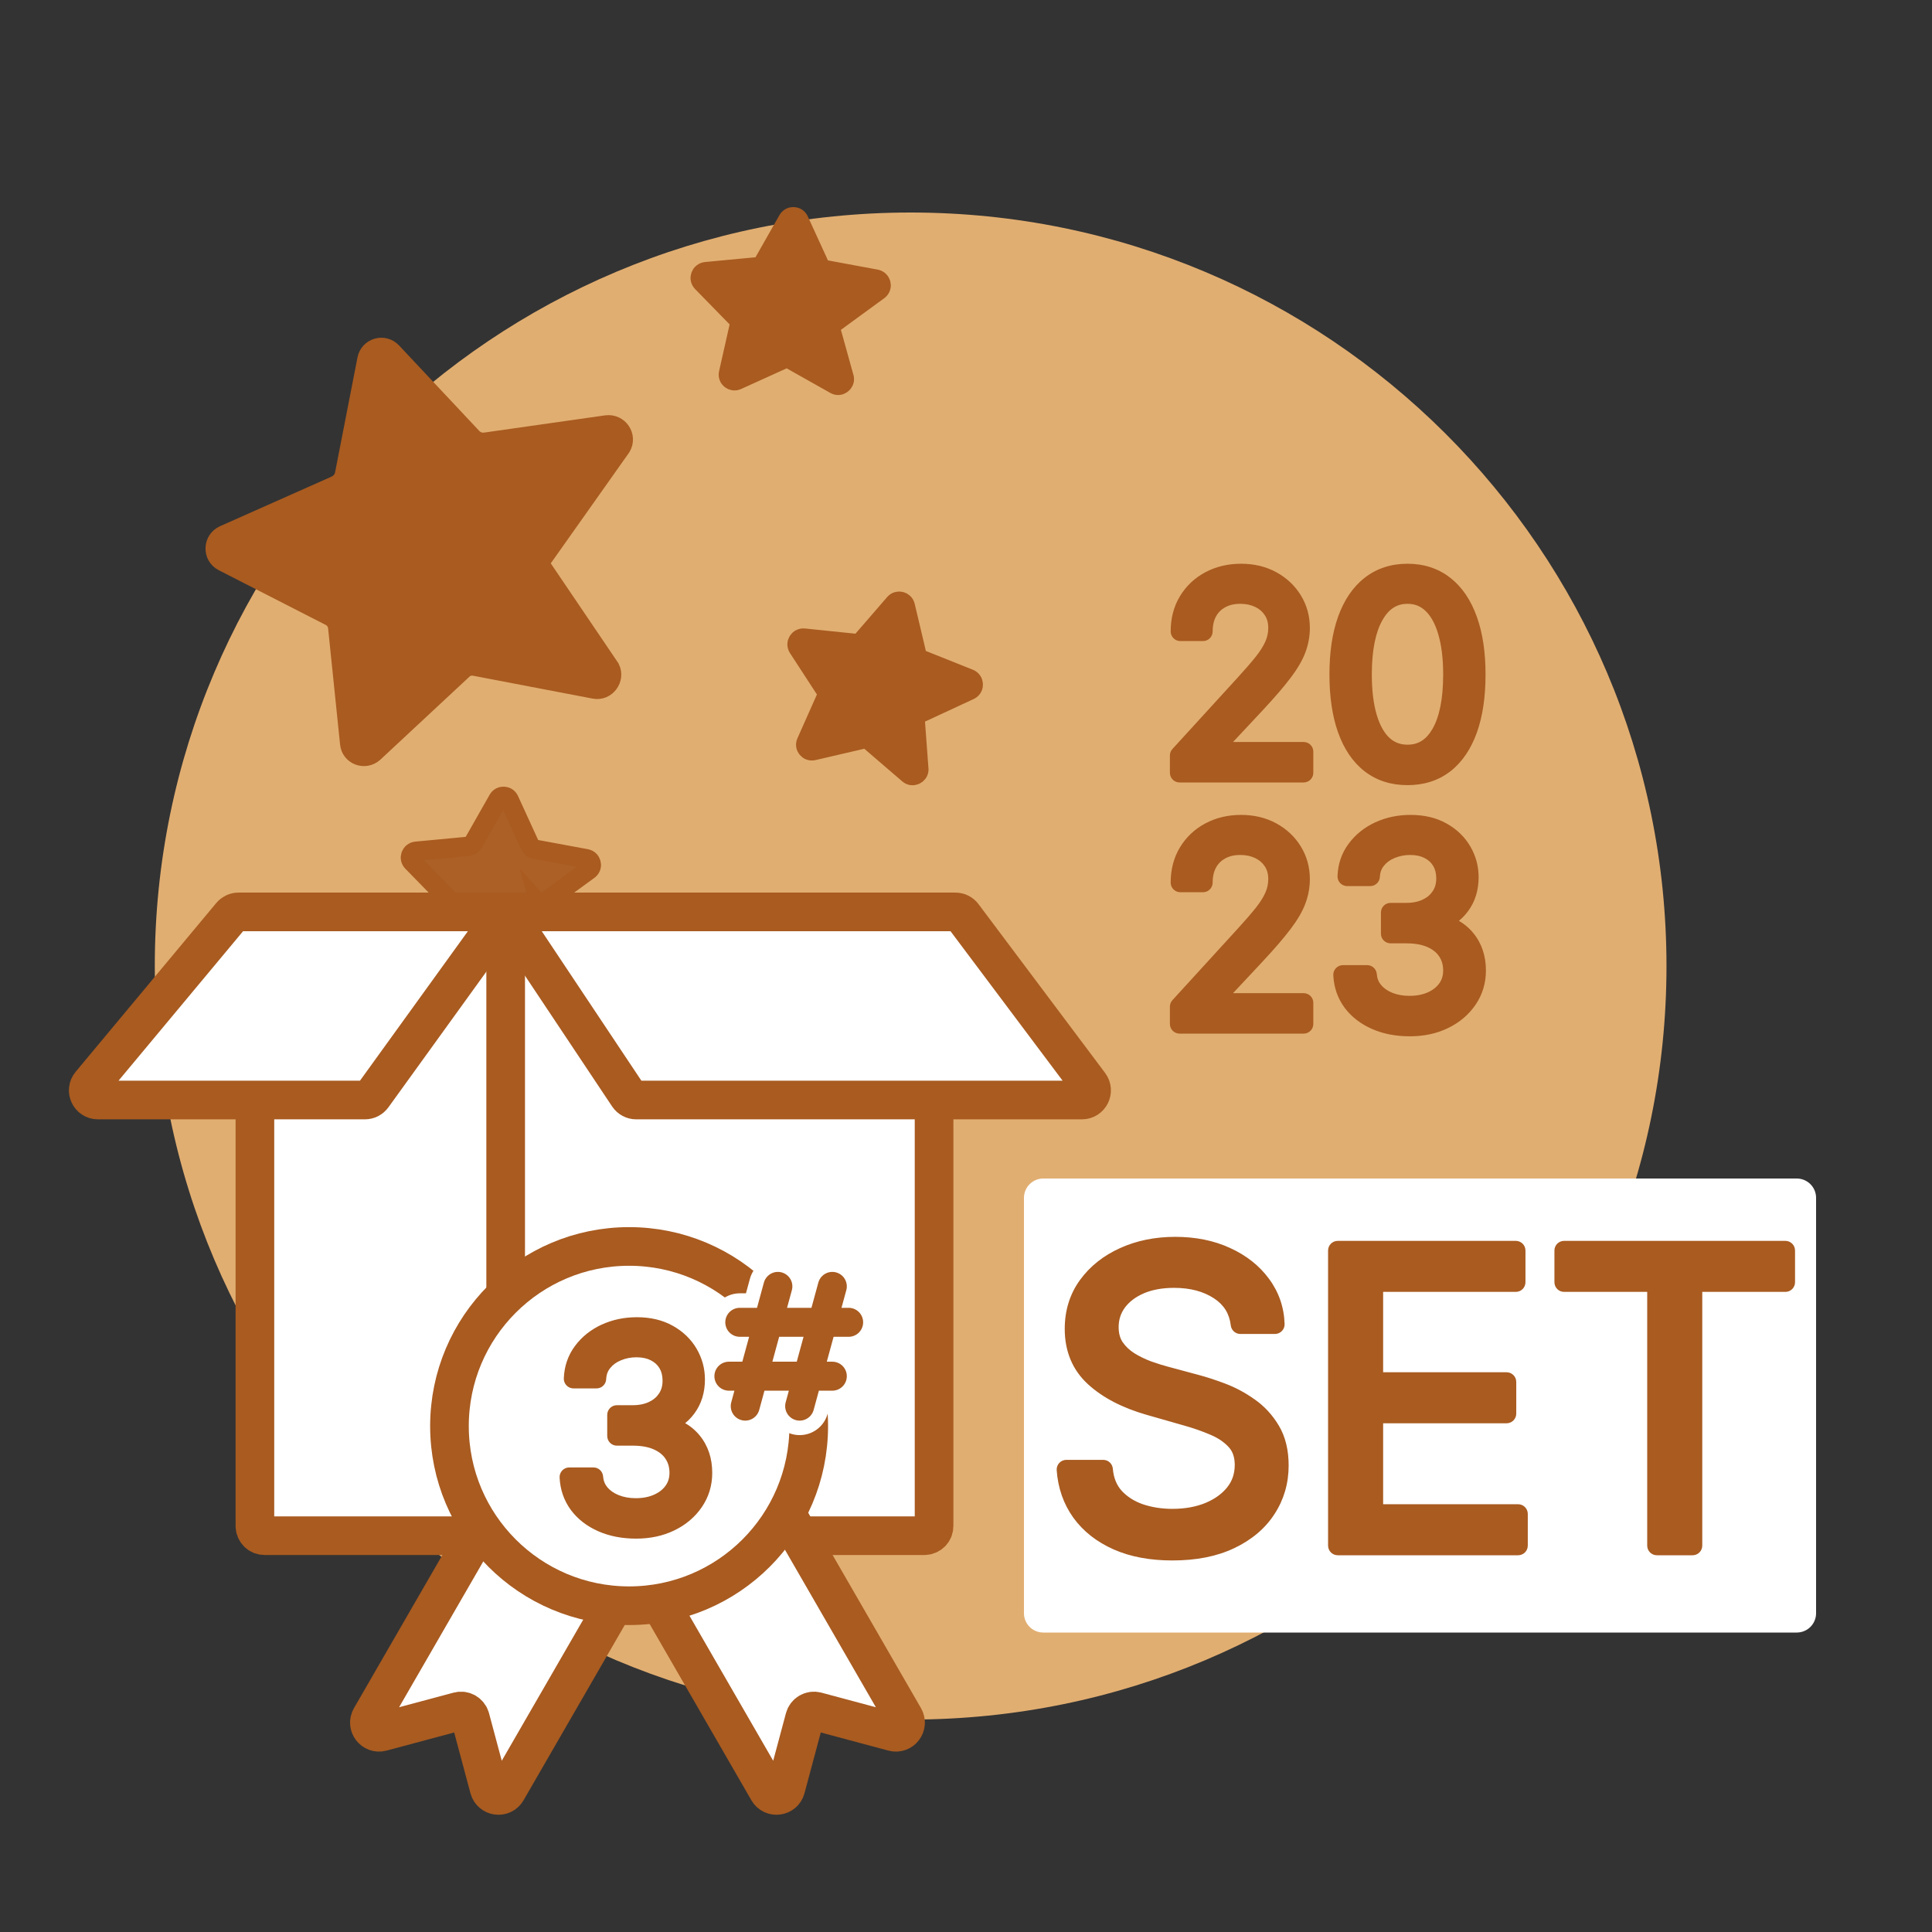
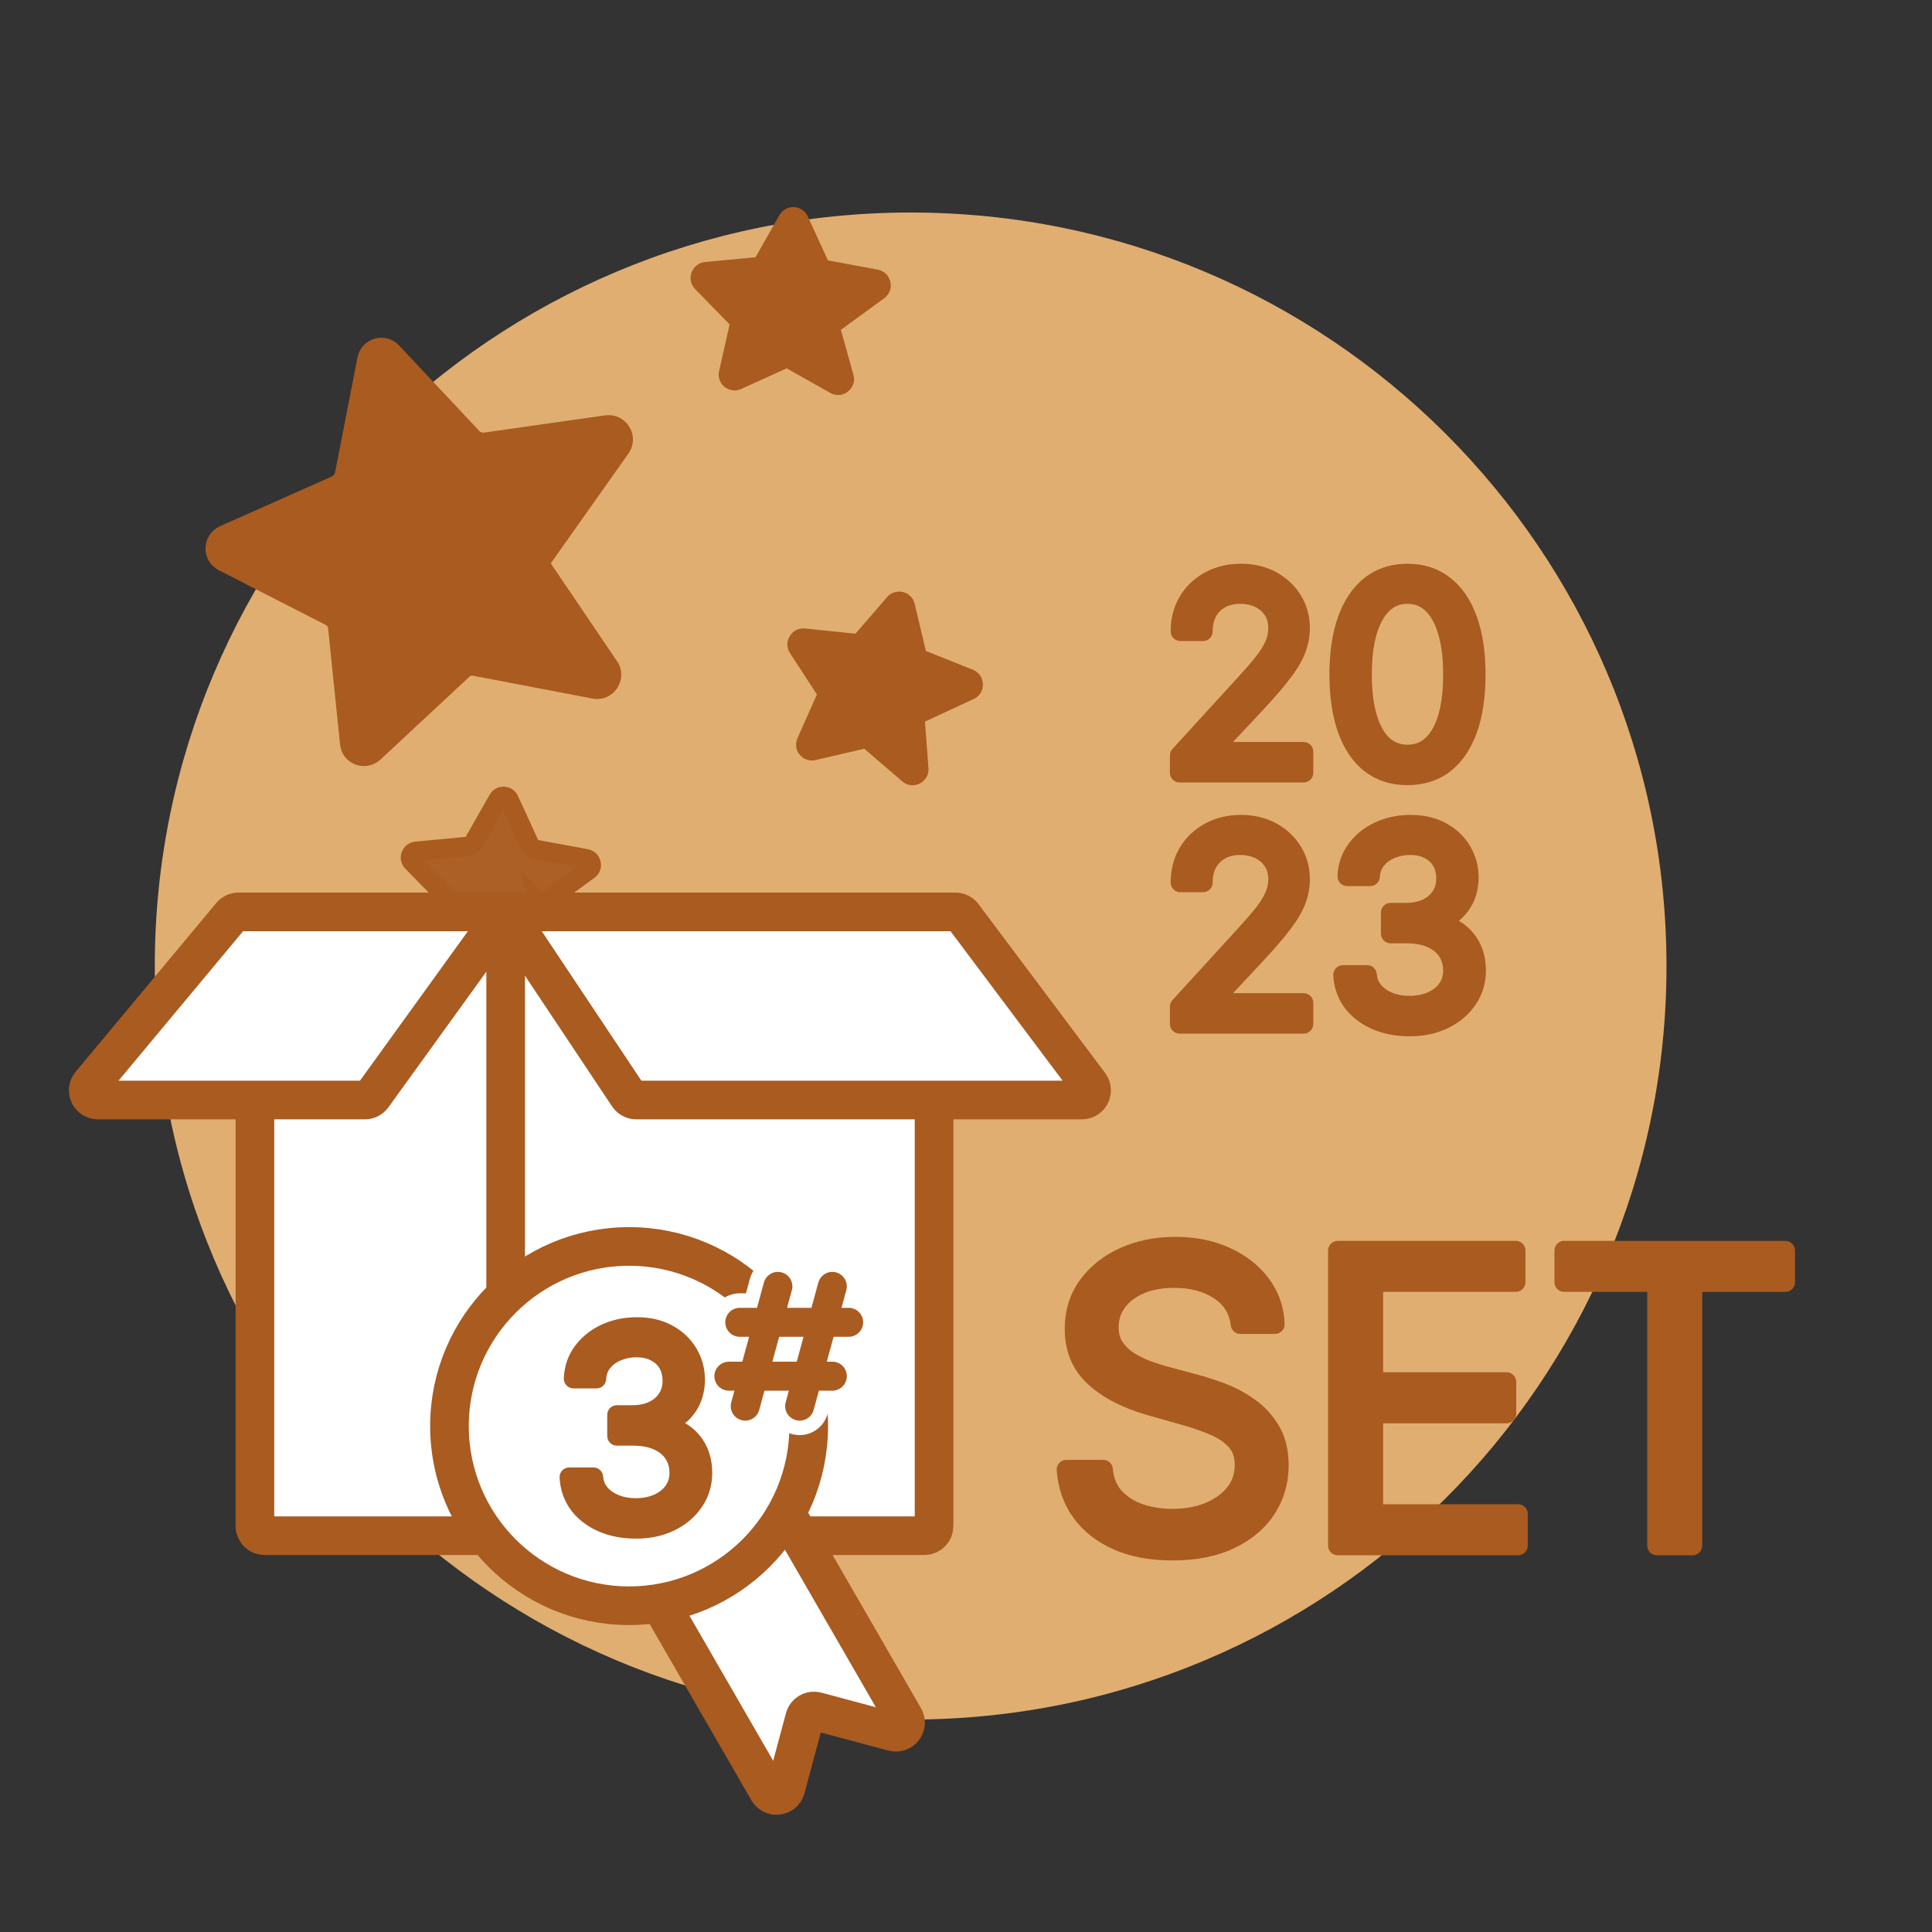
<svg xmlns="http://www.w3.org/2000/svg" width="100" height="100" viewBox="0 0 100 100" fill="none">
  <rect x="0" y="0" width="100" height="100" fill="#333333" stroke="none" />
  <path d="M47.134 89.004C68.741 89.004 86.257 71.542 86.257 50.002C86.257 28.462 68.741 11 47.134 11C25.527 11 8.012 28.462 8.012 50.002C8.012 71.542 25.527 89.004 47.134 89.004Z" fill="#E1AE71" />
  <path d="M27.948 46.859L28.703 49.577C28.741 49.839 28.451 50.036 28.227 49.905L25.886 48.586C25.798 48.531 25.688 48.526 25.596 48.572L23.152 49.68C22.907 49.789 22.646 49.577 22.708 49.319L23.275 46.803C23.3 46.694 23.265 46.582 23.189 46.509L21.334 44.611C21.143 44.412 21.269 44.087 21.54 44.06L24.245 43.805C24.346 43.789 24.438 43.733 24.492 43.646L25.778 41.383C25.909 41.149 26.249 41.164 26.358 41.41L27.44 43.772C27.485 43.864 27.563 43.928 27.672 43.953L30.342 44.447C30.61 44.499 30.704 44.834 30.495 45.015L27.957 46.869L27.948 46.859Z" fill="#AC6025" stroke="#A95B20" stroke-miterlimit="10" />
-   <path d="M93 62H54V83.5H93V62Z" fill="white" stroke="white" stroke-width="2" stroke-miterlimit="10" stroke-linecap="round" stroke-linejoin="round" />
  <path d="M27.88 29.124L31.578 34.585C31.857 35.138 31.362 35.79 30.768 35.668L24.595 34.487C24.361 34.432 24.113 34.503 23.943 34.673L19.351 38.95C18.889 39.373 18.153 39.097 18.099 38.48L17.481 32.48C17.456 32.219 17.295 31.998 17.07 31.892L11.547 29.067C10.975 28.768 11.011 27.955 11.592 27.692L17.397 25.112C17.609 25.003 17.773 24.809 17.828 24.575L18.993 18.602C19.108 17.985 19.873 17.767 20.297 18.229L24.455 22.66C24.625 22.83 24.843 22.914 25.104 22.889L31.39 21.994C32.023 21.911 32.482 22.583 32.154 23.138L27.909 29.14L27.88 29.124Z" fill="#A95B20" stroke="#A95B20" stroke-miterlimit="10" />
  <path d="M13.194 47L26.173 47V80L13.194 80V47Z" fill="white" />
  <path d="M26.173 47L48.347 47V80L26.173 80V47Z" fill="white" />
  <path d="M13.194 51.812V78.987C13.194 79.264 13.418 79.487 13.694 79.487H26.173M26.173 47.81V79.487M26.173 79.487H47.847C48.123 79.487 48.347 79.264 48.347 78.987V58.987V51.812" stroke="#A95B20" stroke-width="2" stroke-linecap="round" stroke-linejoin="round" />
  <path d="M56.401 56.137L49.85 47.4C49.756 47.274 49.608 47.2 49.45 47.2H27.108C26.709 47.2 26.47 47.645 26.692 47.977L32.515 56.715C32.608 56.854 32.764 56.937 32.931 56.937H56.001C56.413 56.937 56.648 56.467 56.401 56.137Z" fill="white" stroke="#A95B20" stroke-width="2" stroke-linecap="round" stroke-linejoin="round" />
  <path d="M4.683 56.117L11.962 47.38C12.057 47.266 12.198 47.2 12.346 47.2H24.5H25.196C25.604 47.2 25.84 47.662 25.601 47.992L19.293 56.73C19.198 56.86 19.048 56.937 18.887 56.937H5.067C4.643 56.937 4.412 56.443 4.683 56.117Z" fill="white" />
  <path d="M27.5 47.2H24.5M24.5 47.2H25.196C25.604 47.2 25.84 47.662 25.601 47.992L19.293 56.73C19.198 56.86 19.048 56.937 18.887 56.937H5.067C4.643 56.937 4.412 56.443 4.683 56.117L11.962 47.38C12.057 47.266 12.198 47.2 12.346 47.2H24.5Z" stroke="#A95B20" stroke-width="2" stroke-linecap="round" stroke-linejoin="round" />
  <path d="M64.202 68.546C64.112 67.79 63.749 67.203 63.113 66.785C62.477 66.368 61.696 66.159 60.771 66.159C60.095 66.159 59.504 66.269 58.996 66.487C58.494 66.706 58.102 67.007 57.818 67.39C57.54 67.772 57.401 68.207 57.401 68.695C57.401 69.102 57.498 69.453 57.691 69.746C57.89 70.034 58.144 70.276 58.452 70.469C58.76 70.658 59.084 70.815 59.422 70.939C59.76 71.059 60.07 71.156 60.354 71.23L61.905 71.648C62.303 71.752 62.745 71.896 63.232 72.08C63.724 72.264 64.194 72.515 64.642 72.834C65.094 73.147 65.467 73.549 65.76 74.041C66.054 74.534 66.2 75.138 66.2 75.854C66.2 76.679 65.984 77.425 65.552 78.091C65.124 78.757 64.498 79.287 63.672 79.679C62.852 80.072 61.855 80.269 60.682 80.269C59.588 80.269 58.641 80.092 57.841 79.739C57.045 79.386 56.419 78.894 55.961 78.262C55.509 77.631 55.253 76.898 55.193 76.062H57.102C57.152 76.639 57.346 77.117 57.684 77.494C58.027 77.867 58.459 78.146 58.981 78.329C59.508 78.508 60.075 78.598 60.682 78.598C61.388 78.598 62.022 78.484 62.584 78.255C63.145 78.021 63.59 77.698 63.918 77.285C64.246 76.868 64.41 76.381 64.41 75.824C64.41 75.317 64.269 74.904 63.985 74.586C63.702 74.268 63.329 74.009 62.867 73.81C62.404 73.612 61.905 73.438 61.368 73.288L59.489 72.751C58.295 72.408 57.351 71.919 56.655 71.282C55.959 70.646 55.611 69.813 55.611 68.784C55.611 67.929 55.842 67.183 56.304 66.547C56.772 65.906 57.398 65.408 58.184 65.055C58.974 64.697 59.856 64.519 60.831 64.519C61.815 64.519 62.69 64.695 63.456 65.048C64.222 65.396 64.828 65.873 65.276 66.48C65.728 67.086 65.967 67.775 65.992 68.546H64.202ZM69.241 80V64.727H78.458V66.368H71.091V71.528H77.981V73.169H71.091V78.359H78.578V80H69.241ZM80.957 66.368V64.727H92.411V66.368H87.609V80H85.759V66.368H80.957Z" fill="#A95B20" />
  <path d="M64.202 68.546L63.705 68.604C63.735 68.856 63.948 69.046 64.202 69.046V68.546ZM63.113 66.785L62.839 67.204L63.113 66.785ZM58.996 66.487L58.798 66.028L58.797 66.029L58.996 66.487ZM57.818 67.39L57.416 67.092L57.414 67.096L57.818 67.39ZM57.691 69.746L57.274 70.022L57.28 70.03L57.691 69.746ZM58.452 70.469L58.186 70.893L58.191 70.896L58.452 70.469ZM59.422 70.939L59.249 71.409L59.255 71.411L59.422 70.939ZM60.354 71.23L60.484 70.747L60.481 70.747L60.354 71.23ZM61.905 71.648L61.775 72.13L61.778 72.131L61.905 71.648ZM63.232 72.08L63.056 72.548L63.057 72.549L63.232 72.08ZM64.642 72.834L64.352 73.241L64.357 73.245L64.642 72.834ZM65.76 74.041L66.19 73.786L66.19 73.786L65.76 74.041ZM65.552 78.091L65.132 77.819L65.131 77.821L65.552 78.091ZM63.672 79.679L63.457 79.228L63.456 79.228L63.672 79.679ZM57.841 79.739L57.638 80.196L57.639 80.197L57.841 79.739ZM55.961 78.262L55.555 78.554L55.556 78.556L55.961 78.262ZM55.193 76.062V75.562C55.054 75.562 54.922 75.62 54.827 75.722C54.733 75.823 54.685 75.96 54.694 76.098L55.193 76.062ZM57.102 76.062L57.6 76.02C57.578 75.761 57.362 75.562 57.102 75.562V76.062ZM57.684 77.494L57.311 77.828L57.316 77.833L57.684 77.494ZM58.981 78.329L58.815 78.801L58.821 78.803L58.981 78.329ZM62.584 78.255L62.772 78.718L62.776 78.717L62.584 78.255ZM63.918 77.285L64.31 77.597L64.311 77.594L63.918 77.285ZM63.985 74.586L64.359 74.253L63.985 74.586ZM62.867 73.81L62.669 74.27L62.867 73.81ZM61.368 73.288L61.23 73.769L61.234 73.77L61.368 73.288ZM59.489 72.751L59.35 73.232L59.351 73.232L59.489 72.751ZM56.655 71.282L56.317 71.651H56.317L56.655 71.282ZM56.304 66.547L55.9 66.252L55.9 66.253L56.304 66.547ZM58.184 65.055L58.389 65.511L58.39 65.511L58.184 65.055ZM63.456 65.048L63.247 65.502L63.249 65.503L63.456 65.048ZM65.276 66.48L64.873 66.777L64.875 66.779L65.276 66.48ZM65.992 68.546V69.046C66.127 69.046 66.257 68.99 66.351 68.893C66.445 68.796 66.496 68.665 66.491 68.529L65.992 68.546ZM64.698 68.487C64.591 67.584 64.147 66.866 63.387 66.368L62.839 67.204C63.352 67.54 63.633 67.995 63.705 68.604L64.698 68.487ZM63.387 66.368C62.653 65.886 61.772 65.659 60.771 65.659V66.659C61.62 66.659 62.3 66.85 62.839 67.204L63.387 66.368ZM60.771 65.659C60.042 65.659 59.38 65.777 58.798 66.028L59.194 66.946C59.627 66.76 60.148 66.659 60.771 66.659V65.659ZM58.797 66.029C58.227 66.277 57.759 66.629 57.416 67.092L58.22 67.687C58.444 67.385 58.762 67.135 59.196 66.946L58.797 66.029ZM57.414 67.096C57.071 67.566 56.901 68.105 56.901 68.695H57.901C57.901 68.31 58.008 67.978 58.222 67.684L57.414 67.096ZM56.901 68.695C56.901 69.184 57.018 69.634 57.274 70.022L58.108 69.47C57.977 69.271 57.901 69.02 57.901 68.695H56.901ZM57.28 70.03C57.519 70.376 57.822 70.664 58.186 70.893L58.718 70.046C58.465 69.887 58.262 69.692 58.103 69.462L57.28 70.03ZM58.191 70.896C58.527 71.102 58.88 71.273 59.249 71.409L59.594 70.47C59.287 70.357 58.994 70.215 58.713 70.043L58.191 70.896ZM59.255 71.411C59.603 71.534 59.927 71.635 60.226 71.714L60.481 70.747C60.213 70.676 59.916 70.584 59.588 70.468L59.255 71.411ZM60.224 71.713L61.775 72.13L62.035 71.165L60.484 70.747L60.224 71.713ZM61.778 72.131C62.155 72.23 62.581 72.369 63.056 72.548L63.409 71.612C62.909 71.424 62.45 71.274 62.032 71.164L61.778 72.131ZM63.057 72.549C63.507 72.717 63.938 72.947 64.352 73.241L64.931 72.426C64.45 72.084 63.942 71.812 63.407 71.612L63.057 72.549ZM64.357 73.245C64.748 73.515 65.073 73.864 65.331 74.297L66.19 73.786C65.861 73.234 65.44 72.778 64.926 72.422L64.357 73.245ZM65.331 74.297C65.568 74.695 65.7 75.206 65.7 75.854H66.7C66.7 75.07 66.54 74.372 66.19 73.786L65.331 74.297ZM65.7 75.854C65.7 76.586 65.51 77.237 65.132 77.819L65.971 78.363C66.458 77.613 66.7 76.772 66.7 75.854H65.7ZM65.131 77.821C64.761 78.397 64.212 78.869 63.457 79.228L63.887 80.131C64.783 79.704 65.487 79.117 65.972 78.361L65.131 77.821ZM63.456 79.228C62.72 79.581 61.801 79.769 60.682 79.769V80.769C61.909 80.769 62.984 80.563 63.888 80.13L63.456 79.228ZM60.682 79.769C59.641 79.769 58.765 79.6 58.042 79.281L57.639 80.197C58.517 80.584 59.535 80.769 60.682 80.769V79.769ZM58.043 79.282C57.319 78.96 56.766 78.521 56.366 77.969L55.556 78.556C56.071 79.267 56.771 79.811 57.638 80.196L58.043 79.282ZM56.368 77.971C55.973 77.421 55.745 76.778 55.692 76.027L54.694 76.098C54.76 77.018 55.044 77.841 55.555 78.554L56.368 77.971ZM55.193 76.562H57.102V75.562H55.193V76.562ZM56.604 76.105C56.662 76.774 56.891 77.358 57.311 77.828L58.057 77.161C57.801 76.875 57.642 76.504 57.6 76.02L56.604 76.105ZM57.316 77.833C57.719 78.271 58.224 78.593 58.815 78.801L59.148 77.858C58.696 77.699 58.335 77.463 58.052 77.156L57.316 77.833ZM58.821 78.803C59.404 79.001 60.026 79.098 60.682 79.098V78.098C60.125 78.098 59.613 78.016 59.142 77.856L58.821 78.803ZM60.682 79.098C61.442 79.098 62.141 78.975 62.772 78.718L62.395 77.792C61.902 77.993 61.334 78.098 60.682 78.098V79.098ZM62.776 78.717C63.403 78.456 63.921 78.085 64.31 77.597L63.527 76.974C63.259 77.311 62.887 77.587 62.391 77.793L62.776 78.717ZM64.311 77.594C64.712 77.084 64.91 76.487 64.91 75.824H63.91C63.91 76.275 63.781 76.652 63.525 76.977L64.311 77.594ZM64.91 75.824C64.91 75.219 64.739 74.68 64.359 74.253L63.612 74.918C63.799 75.128 63.91 75.415 63.91 75.824H64.91ZM64.359 74.253C64.019 73.872 63.582 73.574 63.064 73.351L62.669 74.27C63.077 74.445 63.385 74.664 63.612 74.918L64.359 74.253ZM63.064 73.351C62.579 73.142 62.058 72.961 61.502 72.807L61.234 73.77C61.752 73.914 62.23 74.081 62.669 74.27L63.064 73.351ZM61.505 72.808L59.626 72.271L59.351 73.232L61.23 73.769L61.505 72.808ZM59.627 72.271C58.485 71.943 57.616 71.484 56.992 70.913L56.317 71.651C57.086 72.353 58.106 72.874 59.35 73.232L59.627 72.271ZM56.992 70.913C56.41 70.381 56.111 69.687 56.111 68.784H55.111C55.111 69.939 55.508 70.911 56.317 71.651L56.992 70.913ZM56.111 68.784C56.111 68.025 56.314 67.384 56.709 66.841L55.9 66.253C55.37 66.982 55.111 67.833 55.111 68.784H56.111ZM56.708 66.841C57.12 66.276 57.675 65.832 58.389 65.511L57.979 64.599C57.121 64.985 56.423 65.535 55.9 66.252L56.708 66.841ZM58.39 65.511C59.108 65.186 59.919 65.019 60.831 65.019V64.019C59.794 64.019 58.84 64.209 57.977 64.6L58.39 65.511ZM60.831 65.019C61.755 65.019 62.557 65.184 63.247 65.502L63.665 64.594C62.824 64.206 61.876 64.019 60.831 64.019V65.019ZM63.249 65.503C63.946 65.82 64.482 66.246 64.873 66.777L65.678 66.183C65.174 65.5 64.497 64.972 63.663 64.593L63.249 65.503ZM64.875 66.779C65.265 67.302 65.47 67.891 65.492 68.562L66.491 68.529C66.463 67.659 66.191 66.871 65.676 66.181L64.875 66.779ZM65.992 68.046H64.202V69.046H65.992V68.046ZM69.241 80H68.741C68.741 80.276 68.965 80.5 69.241 80.5V80ZM69.241 64.727V64.227C68.965 64.227 68.741 64.451 68.741 64.727H69.241ZM78.458 64.727H78.958C78.958 64.451 78.734 64.227 78.458 64.227V64.727ZM78.458 66.368V66.868C78.734 66.868 78.958 66.644 78.958 66.368H78.458ZM71.091 66.368V65.868C70.814 65.868 70.591 66.092 70.591 66.368H71.091ZM71.091 71.528H70.591C70.591 71.805 70.814 72.028 71.091 72.028V71.528ZM77.981 71.528H78.481C78.481 71.252 78.257 71.028 77.981 71.028V71.528ZM77.981 73.169V73.669C78.257 73.669 78.481 73.445 78.481 73.169H77.981ZM71.091 73.169V72.669C70.814 72.669 70.591 72.893 70.591 73.169H71.091ZM71.091 78.359H70.591C70.591 78.635 70.814 78.859 71.091 78.859V78.359ZM78.578 78.359H79.078C79.078 78.083 78.854 77.859 78.578 77.859V78.359ZM78.578 80V80.5C78.854 80.5 79.078 80.276 79.078 80H78.578ZM69.741 80V64.727H68.741V80H69.741ZM69.241 65.227H78.458V64.227H69.241V65.227ZM77.958 64.727V66.368H78.958V64.727H77.958ZM78.458 65.868H71.091V66.868H78.458V65.868ZM70.591 66.368V71.528H71.591V66.368H70.591ZM71.091 72.028H77.981V71.028H71.091V72.028ZM77.481 71.528V73.169H78.481V71.528H77.481ZM77.981 72.669H71.091V73.669H77.981V72.669ZM70.591 73.169V78.359H71.591V73.169H70.591ZM71.091 78.859H78.578V77.859H71.091V78.859ZM78.078 78.359V80H79.078V78.359H78.078ZM78.578 79.5H69.241V80.5H78.578V79.5ZM80.957 66.368H80.457C80.457 66.644 80.68 66.868 80.957 66.868V66.368ZM80.957 64.727V64.227C80.68 64.227 80.457 64.451 80.457 64.727H80.957ZM92.411 64.727H92.911C92.911 64.451 92.687 64.227 92.411 64.227V64.727ZM92.411 66.368V66.868C92.687 66.868 92.911 66.644 92.911 66.368H92.411ZM87.609 66.368V65.868C87.332 65.868 87.109 66.092 87.109 66.368H87.609ZM87.609 80V80.5C87.885 80.5 88.109 80.276 88.109 80H87.609ZM85.759 80H85.259C85.259 80.276 85.483 80.5 85.759 80.5V80ZM85.759 66.368H86.259C86.259 66.092 86.035 65.868 85.759 65.868V66.368ZM81.457 66.368V64.727H80.457V66.368H81.457ZM80.957 65.227H92.411V64.227H80.957V65.227ZM91.911 64.727V66.368H92.911V64.727H91.911ZM92.411 65.868H87.609V66.868H92.411V65.868ZM87.109 66.368V80H88.109V66.368H87.109ZM87.609 79.5H85.759V80.5H87.609V79.5ZM86.259 80V66.368H85.259V80H86.259ZM85.759 65.868H80.957V66.868H85.759V65.868Z" fill="#A95B20" />
  <path d="M47.352 37.027L47.561 39.84C47.547 40.104 47.225 40.24 47.031 40.069L44.992 38.316C44.917 38.246 44.81 38.22 44.711 38.247L42.098 38.855C41.836 38.914 41.622 38.655 41.733 38.415L42.781 36.058C42.827 35.956 42.815 35.84 42.754 35.752L41.307 33.529C41.158 33.296 41.344 33.002 41.616 33.028L44.319 33.307C44.42 33.312 44.522 33.275 44.593 33.2L46.296 31.232C46.47 31.028 46.8 31.11 46.859 31.372L47.458 33.9C47.485 33.999 47.548 34.077 47.65 34.123L50.172 35.13C50.424 35.233 50.452 35.58 50.212 35.716L47.36 37.039L47.352 37.027Z" fill="#A95B20" stroke="#A95B20" stroke-miterlimit="10" />
  <path d="M61.054 40V39.105L64.415 35.426C64.809 34.995 65.134 34.621 65.389 34.303C65.644 33.981 65.833 33.679 65.956 33.398C66.082 33.113 66.145 32.814 66.145 32.503C66.145 32.145 66.059 31.835 65.886 31.573C65.717 31.311 65.485 31.109 65.19 30.967C64.895 30.824 64.564 30.753 64.196 30.753C63.805 30.753 63.464 30.834 63.172 30.996C62.883 31.155 62.66 31.379 62.501 31.668C62.345 31.956 62.267 32.294 62.267 32.682H61.094C61.094 32.085 61.231 31.562 61.506 31.111C61.782 30.66 62.156 30.309 62.63 30.057C63.107 29.805 63.642 29.679 64.236 29.679C64.832 29.679 65.361 29.805 65.822 30.057C66.282 30.309 66.644 30.648 66.906 31.076C67.167 31.504 67.298 31.979 67.298 32.503C67.298 32.877 67.23 33.244 67.094 33.602C66.962 33.956 66.73 34.352 66.398 34.79C66.07 35.224 65.615 35.754 65.031 36.381L62.744 38.827V38.906H67.477V40H61.054ZM72.852 40.139C72.103 40.139 71.465 39.935 70.938 39.528C70.41 39.117 70.008 38.522 69.729 37.743C69.451 36.961 69.312 36.016 69.312 34.909C69.312 33.809 69.451 32.869 69.729 32.09C70.011 31.308 70.415 30.711 70.942 30.3C71.473 29.886 72.109 29.679 72.852 29.679C73.594 29.679 74.229 29.886 74.756 30.3C75.286 30.711 75.69 31.308 75.969 32.09C76.251 32.869 76.391 33.809 76.391 34.909C76.391 36.016 76.252 36.961 75.974 37.743C75.695 38.522 75.293 39.117 74.766 39.528C74.239 39.935 73.601 40.139 72.852 40.139ZM72.852 39.045C73.594 39.045 74.171 38.688 74.582 37.972C74.993 37.256 75.198 36.235 75.198 34.909C75.198 34.028 75.104 33.277 74.915 32.657C74.729 32.037 74.461 31.565 74.109 31.24C73.761 30.915 73.342 30.753 72.852 30.753C72.116 30.753 71.541 31.116 71.126 31.842C70.712 32.564 70.505 33.587 70.505 34.909C70.505 35.791 70.598 36.54 70.783 37.156C70.969 37.773 71.236 38.242 71.584 38.563C71.935 38.885 72.358 39.045 72.852 39.045ZM61.054 53V52.105L64.415 48.426C64.809 47.995 65.134 47.621 65.389 47.303C65.644 46.981 65.833 46.679 65.956 46.398C66.082 46.113 66.145 45.814 66.145 45.503C66.145 45.145 66.059 44.835 65.886 44.573C65.717 44.311 65.485 44.109 65.19 43.967C64.895 43.824 64.564 43.753 64.196 43.753C63.805 43.753 63.464 43.834 63.172 43.996C62.883 44.156 62.66 44.379 62.501 44.668C62.345 44.956 62.267 45.294 62.267 45.682H61.094C61.094 45.085 61.231 44.562 61.506 44.111C61.782 43.66 62.156 43.309 62.63 43.057C63.107 42.805 63.642 42.679 64.236 42.679C64.832 42.679 65.361 42.805 65.822 43.057C66.282 43.309 66.644 43.648 66.906 44.076C67.167 44.504 67.298 44.979 67.298 45.503C67.298 45.877 67.23 46.244 67.094 46.602C66.962 46.956 66.73 47.352 66.398 47.79C66.07 48.224 65.615 48.754 65.031 49.381L62.744 51.827V51.906H67.477V53H61.054ZM72.971 53.139C72.315 53.139 71.73 53.026 71.216 52.801C70.706 52.576 70.299 52.263 69.998 51.861C69.7 51.457 69.537 50.988 69.511 50.455H70.763C70.79 50.783 70.903 51.066 71.102 51.305C71.3 51.54 71.561 51.722 71.882 51.852C72.204 51.981 72.56 52.045 72.951 52.045C73.388 52.045 73.776 51.969 74.114 51.817C74.452 51.664 74.718 51.452 74.91 51.18C75.102 50.909 75.198 50.594 75.198 50.236C75.198 49.861 75.105 49.532 74.92 49.246C74.734 48.958 74.462 48.733 74.104 48.57C73.746 48.408 73.309 48.327 72.792 48.327H71.977V47.233H72.792C73.196 47.233 73.551 47.16 73.856 47.014C74.164 46.868 74.404 46.663 74.577 46.398C74.752 46.133 74.84 45.821 74.84 45.463C74.84 45.118 74.764 44.818 74.612 44.563C74.459 44.308 74.244 44.109 73.965 43.967C73.69 43.824 73.365 43.753 72.991 43.753C72.639 43.753 72.308 43.818 71.996 43.947C71.688 44.073 71.436 44.257 71.241 44.499C71.045 44.737 70.939 45.026 70.923 45.364H69.729C69.749 44.83 69.91 44.363 70.212 43.962C70.513 43.557 70.908 43.242 71.395 43.017C71.885 42.792 72.424 42.679 73.011 42.679C73.64 42.679 74.181 42.807 74.631 43.062C75.082 43.314 75.428 43.647 75.671 44.061C75.912 44.475 76.033 44.923 76.033 45.403C76.033 45.977 75.883 46.466 75.581 46.87C75.283 47.274 74.877 47.554 74.363 47.71V47.79C75.006 47.896 75.508 48.169 75.869 48.61C76.231 49.048 76.411 49.59 76.411 50.236C76.411 50.789 76.26 51.286 75.959 51.727C75.66 52.165 75.253 52.51 74.736 52.761C74.219 53.013 73.63 53.139 72.971 53.139Z" fill="#A95B20" />
  <path d="M61.054 40H60.554C60.554 40.276 60.778 40.5 61.054 40.5V40ZM61.054 39.105L60.685 38.768C60.601 38.86 60.554 38.98 60.554 39.105H61.054ZM64.415 35.426L64.046 35.089L64.046 35.089L64.415 35.426ZM65.389 34.303L65.779 34.615L65.781 34.613L65.389 34.303ZM65.956 33.398L65.499 33.196L65.498 33.198L65.956 33.398ZM65.886 31.573L65.466 31.844L65.469 31.848L65.886 31.573ZM65.19 30.967L65.408 30.516V30.516L65.19 30.967ZM63.172 30.996L63.413 31.434L63.415 31.433L63.172 30.996ZM62.501 31.668L62.063 31.426L62.061 31.43L62.501 31.668ZM62.267 32.682V33.182C62.543 33.182 62.767 32.958 62.767 32.682H62.267ZM61.094 32.682H60.594C60.594 32.958 60.818 33.182 61.094 33.182V32.682ZM61.506 31.111L61.933 31.371L61.933 31.371L61.506 31.111ZM62.63 30.057L62.397 29.615L62.395 29.615L62.63 30.057ZM65.822 30.057L66.062 29.618H66.062L65.822 30.057ZM66.906 31.076L66.479 31.337L66.906 31.076ZM67.094 33.602L66.627 33.424L66.626 33.426L67.094 33.602ZM66.398 34.79L66 34.488L65.999 34.488L66.398 34.79ZM65.031 36.381L65.397 36.722L65.397 36.721L65.031 36.381ZM62.744 38.827L62.379 38.485C62.292 38.578 62.244 38.7 62.244 38.827H62.744ZM62.744 38.906H62.244C62.244 39.182 62.468 39.406 62.744 39.406V38.906ZM67.477 38.906H67.977C67.977 38.63 67.753 38.406 67.477 38.406V38.906ZM67.477 40V40.5C67.753 40.5 67.977 40.276 67.977 40H67.477ZM61.554 40V39.105H60.554V40H61.554ZM61.423 39.442L64.784 35.763L64.046 35.089L60.685 38.768L61.423 39.442ZM64.784 35.764C65.183 35.328 65.515 34.945 65.779 34.615L64.999 33.99C64.753 34.297 64.436 34.663 64.046 35.089L64.784 35.764ZM65.781 34.613C66.055 34.269 66.27 33.93 66.414 33.597L65.498 33.198C65.397 33.429 65.234 33.694 64.998 33.992L65.781 34.613ZM66.413 33.6C66.567 33.251 66.645 32.884 66.645 32.503H65.645C65.645 32.745 65.596 32.974 65.499 33.196L66.413 33.6ZM66.645 32.503C66.645 32.061 66.537 31.653 66.304 31.298L65.469 31.848C65.58 32.017 65.645 32.228 65.645 32.503H66.645ZM66.306 31.302C66.085 30.959 65.781 30.697 65.408 30.516L64.973 31.417C65.19 31.521 65.35 31.664 65.466 31.844L66.306 31.302ZM65.408 30.516C65.037 30.337 64.63 30.253 64.196 30.253V31.253C64.498 31.253 64.754 31.311 64.973 31.417L65.408 30.516ZM64.196 30.253C63.734 30.253 63.306 30.349 62.929 30.56L63.415 31.433C63.621 31.319 63.875 31.253 64.196 31.253V30.253ZM62.93 30.559C62.559 30.763 62.268 31.055 62.063 31.426L62.938 31.909C63.052 31.703 63.208 31.548 63.413 31.434L62.93 30.559ZM62.061 31.43C61.859 31.804 61.767 32.226 61.767 32.682H62.767C62.767 32.362 62.831 32.108 62.941 31.905L62.061 31.43ZM62.267 32.182H61.094V33.182H62.267V32.182ZM61.594 32.682C61.594 32.165 61.712 31.734 61.933 31.371L61.08 30.85C60.751 31.389 60.594 32.005 60.594 32.682H61.594ZM61.933 31.371C62.161 30.998 62.468 30.709 62.865 30.498L62.395 29.615C61.844 29.909 61.402 30.322 61.08 30.85L61.933 31.371ZM62.863 30.499C63.262 30.289 63.716 30.179 64.236 30.179V29.179C63.569 29.179 62.953 29.321 62.397 29.615L62.863 30.499ZM64.236 30.179C64.76 30.179 65.204 30.289 65.582 30.495L66.062 29.618C65.518 29.321 64.905 29.179 64.236 29.179V30.179ZM65.582 30.495C65.97 30.708 66.265 30.988 66.479 31.337L67.332 30.815C67.022 30.309 66.595 29.91 66.062 29.618L65.582 30.495ZM66.479 31.337C66.691 31.683 66.798 32.067 66.798 32.503H67.798C67.798 31.891 67.644 31.325 67.332 30.815L66.479 31.337ZM66.798 32.503C66.798 32.815 66.742 33.122 66.627 33.424L67.562 33.779C67.719 33.366 67.798 32.939 67.798 32.503H66.798ZM66.626 33.426C66.516 33.72 66.314 34.073 66 34.488L66.797 35.092C67.146 34.631 67.407 34.192 67.563 33.777L66.626 33.426ZM65.999 34.488C65.686 34.903 65.243 35.42 64.665 36.04L65.397 36.721C65.986 36.089 66.455 35.544 66.797 35.091L65.999 34.488ZM64.666 36.039L62.379 38.485L63.109 39.168L65.397 36.722L64.666 36.039ZM62.244 38.827V38.906H63.244V38.827H62.244ZM62.744 39.406H67.477V38.406H62.744V39.406ZM66.977 38.906V40H67.977V38.906H66.977ZM67.477 39.5H61.054V40.5H67.477V39.5ZM70.938 39.528L70.63 39.922L70.632 39.923L70.938 39.528ZM69.729 37.743L69.258 37.911L69.259 37.911L69.729 37.743ZM69.729 32.09L69.259 31.921L69.259 31.922L69.729 32.09ZM70.942 30.3L71.25 30.695L71.25 30.694L70.942 30.3ZM74.756 30.3L74.447 30.694L74.449 30.696L74.756 30.3ZM75.969 32.09L75.498 32.258L75.499 32.26L75.969 32.09ZM75.974 37.743L76.445 37.911L76.445 37.911L75.974 37.743ZM74.766 39.528L75.072 39.923L75.073 39.922L74.766 39.528ZM74.582 37.972L74.148 37.723L74.582 37.972ZM74.915 32.657L74.436 32.8L74.436 32.803L74.915 32.657ZM74.109 31.24L73.768 31.606L73.77 31.607L74.109 31.24ZM71.126 31.842L71.56 32.09L71.561 32.09L71.126 31.842ZM70.783 37.156L70.305 37.3L70.783 37.156ZM71.584 38.563L71.245 38.931L71.246 38.932L71.584 38.563ZM72.852 39.639C72.199 39.639 71.672 39.464 71.243 39.132L70.632 39.923C71.257 40.407 72.006 40.639 72.852 40.639V39.639ZM71.245 39.133C70.809 38.793 70.454 38.285 70.2 37.575L69.259 37.911C69.561 38.758 70.012 39.44 70.63 39.922L71.245 39.133ZM70.201 37.575C69.946 36.861 69.812 35.977 69.812 34.909H68.812C68.812 36.055 68.956 37.06 69.258 37.911L70.201 37.575ZM69.812 34.909C69.812 33.848 69.946 32.969 70.2 32.258L69.259 31.922C68.956 32.769 68.812 33.769 68.812 34.909H69.812ZM70.2 32.26C70.457 31.545 70.814 31.035 71.25 30.695L70.635 29.906C70.017 30.388 69.565 31.071 69.259 31.921L70.2 32.26ZM71.25 30.694C71.683 30.356 72.209 30.179 72.852 30.179V29.179C72.01 29.179 71.262 29.416 70.635 29.906L71.25 30.694ZM72.852 30.179C73.495 30.179 74.017 30.356 74.447 30.694L75.065 29.907C74.44 29.416 73.693 29.179 72.852 29.179V30.179ZM74.449 30.696C74.888 31.036 75.244 31.544 75.498 32.258L76.44 31.922C76.137 31.072 75.684 30.387 75.062 29.905L74.449 30.696ZM75.499 32.26C75.755 32.97 75.891 33.849 75.891 34.909H76.891C76.891 33.769 76.746 32.768 76.439 31.92L75.499 32.26ZM75.891 34.909C75.891 35.977 75.757 36.861 75.503 37.575L76.445 37.911C76.748 37.06 76.891 36.055 76.891 34.909H75.891ZM75.503 37.575C75.249 38.285 74.894 38.793 74.458 39.133L75.073 39.922C75.691 39.44 76.142 38.758 76.445 37.911L75.503 37.575ZM74.46 39.132C74.031 39.464 73.504 39.639 72.852 39.639V40.639C73.697 40.639 74.446 40.407 75.072 39.923L74.46 39.132ZM72.852 39.545C73.796 39.545 74.527 39.071 75.015 38.221L74.148 37.723C73.814 38.304 73.392 38.545 72.852 38.545V39.545ZM75.015 38.221C75.489 37.396 75.698 36.275 75.698 34.909H74.698C74.698 36.195 74.497 37.115 74.148 37.723L75.015 38.221ZM75.698 34.909C75.698 33.995 75.6 33.192 75.393 32.511L74.436 32.803C74.607 33.362 74.698 34.06 74.698 34.909H75.698ZM75.394 32.514C75.191 31.837 74.885 31.276 74.449 30.873L73.77 31.607C74.036 31.854 74.267 32.237 74.436 32.8L75.394 32.514ZM74.451 30.875C74.007 30.46 73.465 30.253 72.852 30.253V31.253C73.22 31.253 73.516 31.37 73.768 31.606L74.451 30.875ZM72.852 30.253C71.909 30.253 71.181 30.738 70.692 31.594L71.561 32.09C71.9 31.494 72.323 31.253 72.852 31.253V30.253ZM70.693 31.593C70.217 32.423 70.005 33.546 70.005 34.909H71.005C71.005 33.627 71.208 32.705 71.56 32.09L70.693 31.593ZM70.005 34.909C70.005 35.823 70.101 36.623 70.305 37.3L71.262 37.012C71.095 36.456 71.005 35.759 71.005 34.909H70.005ZM70.305 37.3C70.507 37.973 70.811 38.53 71.245 38.931L71.923 38.196C71.66 37.953 71.431 37.573 71.262 37.012L70.305 37.3ZM71.246 38.932C71.694 39.341 72.238 39.545 72.852 39.545V38.545C72.478 38.545 72.177 38.428 71.921 38.194L71.246 38.932ZM61.054 53H60.554C60.554 53.276 60.778 53.5 61.054 53.5V53ZM61.054 52.105L60.685 51.768C60.601 51.86 60.554 51.98 60.554 52.105H61.054ZM64.415 48.426L64.046 48.089L64.046 48.089L64.415 48.426ZM65.389 47.303L65.779 47.615L65.781 47.613L65.389 47.303ZM65.956 46.398L65.499 46.196L65.498 46.198L65.956 46.398ZM65.886 44.573L65.466 44.844L65.469 44.848L65.886 44.573ZM65.19 43.967L65.408 43.516L65.19 43.967ZM63.172 43.996L63.413 44.434L63.415 44.433L63.172 43.996ZM62.501 44.668L62.063 44.426L62.061 44.43L62.501 44.668ZM62.267 45.682V46.182C62.543 46.182 62.767 45.958 62.767 45.682H62.267ZM61.094 45.682H60.594C60.594 45.958 60.818 46.182 61.094 46.182V45.682ZM61.506 44.111L61.933 44.371L61.933 44.371L61.506 44.111ZM62.63 43.057L62.397 42.615L62.395 42.615L62.63 43.057ZM65.822 43.057L66.062 42.618H66.062L65.822 43.057ZM66.906 44.076L66.479 44.337L66.906 44.076ZM67.094 46.602L66.627 46.424L66.626 46.426L67.094 46.602ZM66.398 47.79L66 47.488L65.999 47.488L66.398 47.79ZM65.031 49.381L65.397 49.722L65.397 49.721L65.031 49.381ZM62.744 51.827L62.379 51.485C62.292 51.578 62.244 51.7 62.244 51.827H62.744ZM62.744 51.906H62.244C62.244 52.182 62.468 52.406 62.744 52.406V51.906ZM67.477 51.906H67.977C67.977 51.63 67.753 51.406 67.477 51.406V51.906ZM67.477 53V53.5C67.753 53.5 67.977 53.276 67.977 53H67.477ZM61.554 53V52.105H60.554V53H61.554ZM61.423 52.442L64.784 48.763L64.046 48.089L60.685 51.768L61.423 52.442ZM64.784 48.764C65.183 48.328 65.515 47.945 65.779 47.615L64.999 46.99C64.753 47.297 64.436 47.663 64.046 48.089L64.784 48.764ZM65.781 47.613C66.055 47.269 66.27 46.93 66.414 46.597L65.498 46.198C65.397 46.429 65.234 46.694 64.998 46.992L65.781 47.613ZM66.413 46.6C66.567 46.251 66.645 45.884 66.645 45.503H65.645C65.645 45.745 65.596 45.974 65.499 46.196L66.413 46.6ZM66.645 45.503C66.645 45.061 66.537 44.653 66.304 44.298L65.469 44.848C65.58 45.017 65.645 45.228 65.645 45.503H66.645ZM66.306 44.302C66.085 43.959 65.781 43.697 65.408 43.516L64.973 44.417C65.19 44.522 65.35 44.664 65.466 44.844L66.306 44.302ZM65.408 43.516C65.037 43.337 64.63 43.253 64.196 43.253V44.253C64.498 44.253 64.754 44.311 64.973 44.417L65.408 43.516ZM64.196 43.253C63.734 43.253 63.306 43.349 62.929 43.56L63.415 44.433C63.621 44.319 63.875 44.253 64.196 44.253V43.253ZM62.93 43.559C62.559 43.763 62.268 44.055 62.063 44.426L62.938 44.909C63.052 44.703 63.208 44.548 63.413 44.434L62.93 43.559ZM62.061 44.43C61.859 44.804 61.767 45.226 61.767 45.682H62.767C62.767 45.362 62.831 45.108 62.941 44.905L62.061 44.43ZM62.267 45.182H61.094V46.182H62.267V45.182ZM61.594 45.682C61.594 45.165 61.712 44.734 61.933 44.371L61.08 43.85C60.751 44.389 60.594 45.005 60.594 45.682H61.594ZM61.933 44.371C62.161 43.998 62.468 43.709 62.865 43.498L62.395 42.615C61.844 42.908 61.402 43.322 61.08 43.85L61.933 44.371ZM62.863 43.499C63.262 43.289 63.716 43.179 64.236 43.179V42.179C63.569 42.179 62.953 42.321 62.397 42.615L62.863 43.499ZM64.236 43.179C64.76 43.179 65.204 43.289 65.582 43.495L66.062 42.618C65.518 42.321 64.905 42.179 64.236 42.179V43.179ZM65.582 43.495C65.97 43.708 66.265 43.988 66.479 44.337L67.332 43.815C67.022 43.309 66.595 42.91 66.062 42.618L65.582 43.495ZM66.479 44.337C66.691 44.682 66.798 45.067 66.798 45.503H67.798C67.798 44.891 67.644 44.325 67.332 43.815L66.479 44.337ZM66.798 45.503C66.798 45.815 66.742 46.122 66.627 46.424L67.562 46.779C67.719 46.366 67.798 45.939 67.798 45.503H66.798ZM66.626 46.426C66.516 46.72 66.314 47.073 66 47.488L66.797 48.092C67.146 47.631 67.407 47.192 67.563 46.777L66.626 46.426ZM65.999 47.488C65.686 47.903 65.243 48.42 64.665 49.04L65.397 49.721C65.986 49.089 66.455 48.544 66.797 48.091L65.999 47.488ZM64.666 49.039L62.379 51.485L63.109 52.168L65.397 49.722L64.666 49.039ZM62.244 51.827V51.906H63.244V51.827H62.244ZM62.744 52.406H67.477V51.406H62.744V52.406ZM66.977 51.906V53H67.977V51.906H66.977ZM67.477 52.5H61.054V53.5H67.477V52.5ZM71.216 52.801L71.014 53.258L71.015 53.259L71.216 52.801ZM69.998 51.861L69.596 52.158L69.598 52.162L69.998 51.861ZM69.511 50.455V49.955C69.374 49.955 69.243 50.011 69.148 50.11C69.054 50.209 69.004 50.343 69.011 50.479L69.511 50.455ZM70.763 50.455L71.262 50.414C71.241 50.155 71.024 49.955 70.763 49.955V50.455ZM71.102 51.305L70.717 51.625L70.72 51.627L71.102 51.305ZM71.882 51.852L71.696 52.316L71.882 51.852ZM74.91 51.18L74.502 50.892L74.91 51.18ZM74.92 49.246L74.499 49.517L74.501 49.519L74.92 49.246ZM74.104 48.57L73.898 49.026L74.104 48.57ZM71.977 48.327H71.477C71.477 48.603 71.7 48.827 71.977 48.827V48.327ZM71.977 47.233V46.733C71.7 46.733 71.477 46.957 71.477 47.233H71.977ZM73.856 47.014L73.642 46.562L73.64 46.563L73.856 47.014ZM74.577 46.398L74.16 46.122L74.157 46.125L74.577 46.398ZM74.612 44.563L75.041 44.307L74.612 44.563ZM73.965 43.967L73.735 44.411L73.737 44.412L73.965 43.967ZM71.996 43.947L72.186 44.41L72.188 44.409L71.996 43.947ZM71.241 44.499L71.627 44.816L71.63 44.813L71.241 44.499ZM70.923 45.364V45.864C71.189 45.864 71.409 45.654 71.422 45.388L70.923 45.364ZM69.729 45.364L69.23 45.345C69.225 45.481 69.275 45.613 69.369 45.711C69.464 45.808 69.594 45.864 69.729 45.864V45.364ZM70.212 43.962L70.611 44.262L70.612 44.261L70.212 43.962ZM71.395 43.017L71.186 42.563L71.185 42.563L71.395 43.017ZM74.631 43.062L74.385 43.497L74.388 43.498L74.631 43.062ZM75.671 44.061L75.239 44.313L75.671 44.061ZM75.581 46.87L75.18 46.571L75.179 46.573L75.581 46.87ZM74.363 47.71L74.218 47.232C74.007 47.296 73.863 47.49 73.863 47.71H74.363ZM74.363 47.79H73.863C73.863 48.035 74.04 48.243 74.282 48.283L74.363 47.79ZM75.869 48.61L75.483 48.927L75.484 48.928L75.869 48.61ZM75.959 51.727L75.546 51.445L75.546 51.446L75.959 51.727ZM74.736 52.761L74.955 53.211L74.736 52.761ZM72.971 52.639C72.372 52.639 71.857 52.536 71.417 52.343L71.015 53.259C71.602 53.517 72.257 53.639 72.971 53.639V52.639ZM71.418 52.344C70.977 52.149 70.642 51.886 70.397 51.561L69.598 52.162C69.957 52.639 70.434 53.003 71.014 53.258L71.418 52.344ZM70.4 51.565C70.164 51.245 70.032 50.872 70.01 50.43L69.011 50.479C69.042 51.105 69.235 51.67 69.596 52.158L70.4 51.565ZM69.511 50.955H70.763V49.955H69.511V50.955ZM70.265 50.495C70.299 50.919 70.448 51.302 70.718 51.625L71.486 50.985C71.357 50.83 71.281 50.646 71.262 50.414L70.265 50.495ZM70.72 51.627C70.977 51.932 71.308 52.16 71.696 52.316L72.069 51.388C71.813 51.285 71.623 51.148 71.484 50.982L70.72 51.627ZM71.696 52.316C72.084 52.471 72.504 52.545 72.951 52.545V51.545C72.616 51.545 72.324 51.49 72.069 51.388L71.696 52.316ZM72.951 52.545C73.447 52.545 73.907 52.459 74.32 52.273L73.909 51.361C73.646 51.48 73.33 51.545 72.951 51.545V52.545ZM74.32 52.273C74.73 52.088 75.069 51.822 75.318 51.469L74.502 50.892C74.367 51.083 74.175 51.241 73.909 51.361L74.32 52.273ZM75.318 51.469C75.575 51.106 75.698 50.689 75.698 50.236H74.698C74.698 50.498 74.629 50.711 74.502 50.892L75.318 51.469ZM75.698 50.236C75.698 49.775 75.582 49.348 75.339 48.974L74.501 49.519C74.628 49.715 74.698 49.948 74.698 50.236H75.698ZM75.34 48.976C75.095 48.595 74.743 48.311 74.311 48.115L73.898 49.026C74.181 49.154 74.373 49.321 74.499 49.517L75.34 48.976ZM74.311 48.115C73.871 47.915 73.359 47.827 72.792 47.827V48.827C73.259 48.827 73.622 48.9 73.898 49.026L74.311 48.115ZM72.792 47.827H71.977V48.827H72.792V47.827ZM72.477 48.327V47.233H71.477V48.327H72.477ZM71.977 47.733H72.792V46.733H71.977V47.733ZM72.792 47.733C73.256 47.733 73.687 47.649 74.072 47.465L73.64 46.563C73.415 46.671 73.136 46.733 72.792 46.733V47.733ZM74.07 47.466C74.455 47.284 74.769 47.019 74.996 46.67L74.157 46.125C74.04 46.307 73.873 46.453 73.642 46.562L74.07 47.466ZM74.993 46.674C75.23 46.317 75.34 45.907 75.34 45.463H74.34C74.34 45.736 74.275 45.948 74.16 46.122L74.993 46.674ZM75.34 45.463C75.34 45.043 75.246 44.651 75.041 44.307L74.182 44.82C74.281 44.986 74.34 45.194 74.34 45.463H75.34ZM75.041 44.307C74.838 43.967 74.55 43.705 74.193 43.522L73.737 44.412C73.937 44.514 74.081 44.649 74.182 44.82L75.041 44.307ZM74.195 43.523C73.836 43.336 73.429 43.253 72.991 43.253V44.253C73.302 44.253 73.544 44.312 73.735 44.411L74.195 43.523ZM72.991 43.253C72.576 43.253 72.18 43.329 71.805 43.485L72.188 44.409C72.436 44.306 72.702 44.253 72.991 44.253V43.253ZM71.807 43.484C71.427 43.639 71.104 43.872 70.852 44.184L71.63 44.813C71.769 44.641 71.95 44.506 72.186 44.41L71.807 43.484ZM70.854 44.182C70.584 44.511 70.445 44.905 70.423 45.339L71.422 45.388C71.434 45.146 71.507 44.963 71.627 44.816L70.854 44.182ZM70.923 44.864H69.729V45.864H70.923V44.864ZM70.229 45.382C70.245 44.944 70.375 44.576 70.611 44.262L69.812 43.661C69.445 44.149 69.253 44.716 69.23 45.345L70.229 45.382ZM70.612 44.261C70.861 43.927 71.188 43.664 71.605 43.471L71.185 42.563C70.627 42.821 70.165 43.187 69.811 43.663L70.612 44.261ZM71.604 43.471C72.023 43.279 72.49 43.179 73.011 43.179V42.179C72.358 42.179 71.748 42.305 71.186 42.563L71.604 43.471ZM73.011 43.179C73.573 43.179 74.024 43.292 74.385 43.497L74.878 42.627C74.337 42.321 73.708 42.179 73.011 42.179V43.179ZM74.388 43.498C74.766 43.71 75.045 43.982 75.239 44.313L76.102 43.809C75.812 43.312 75.398 42.917 74.875 42.625L74.388 43.498ZM75.239 44.313C75.436 44.651 75.533 45.011 75.533 45.403H76.533C76.533 44.834 76.389 44.3 76.102 43.809L75.239 44.313ZM75.533 45.403C75.533 45.884 75.409 46.265 75.18 46.571L75.982 47.169C76.356 46.667 76.533 46.069 76.533 45.403H75.533ZM75.179 46.573C74.949 46.885 74.636 47.105 74.218 47.232L74.508 48.189C75.117 48.004 75.617 47.664 75.983 47.167L75.179 46.573ZM73.863 47.71V47.79H74.863V47.71H73.863ZM74.282 48.283C74.823 48.372 75.209 48.594 75.483 48.927L76.256 48.293C75.807 47.745 75.189 47.419 74.444 47.296L74.282 48.283ZM75.484 48.928C75.761 49.264 75.911 49.689 75.911 50.236H76.911C76.911 49.49 76.7 48.831 76.255 48.292L75.484 48.928ZM75.911 50.236C75.911 50.692 75.789 51.09 75.546 51.445L76.371 52.01C76.732 51.483 76.911 50.886 76.911 50.236H75.911ZM75.546 51.446C75.301 51.805 74.963 52.095 74.517 52.312L74.955 53.211C75.543 52.924 76.02 52.524 76.372 52.009L75.546 51.446ZM74.517 52.312C74.077 52.526 73.566 52.639 72.971 52.639V53.639C73.695 53.639 74.36 53.501 74.955 53.211L74.517 52.312Z" fill="#A95B20" />
  <path d="M42.947 16.859L43.702 19.577C43.74 19.839 43.451 20.036 43.227 19.905L40.885 18.585C40.797 18.531 40.688 18.526 40.595 18.572L38.151 19.68C37.906 19.789 37.646 19.577 37.708 19.319L38.275 16.803C38.3 16.694 38.265 16.582 38.188 16.509L36.334 14.611C36.143 14.412 36.268 14.087 36.54 14.06L39.244 13.805C39.345 13.789 39.438 13.733 39.492 13.646L40.778 11.383C40.909 11.149 41.248 11.164 41.357 11.41L42.439 13.772C42.485 13.864 42.562 13.928 42.671 13.953L45.341 14.447C45.609 14.499 45.704 14.834 45.495 15.015L42.957 16.869L42.947 16.859Z" fill="#A95B20" stroke="#A95B20" stroke-miterlimit="10" />
  <path d="M46.804 88.912L37.817 73.345C37.7 73.143 37.459 73.048 37.236 73.118L30.395 75.245C30.089 75.34 29.951 75.695 30.111 75.972L39.758 92.682C39.981 93.068 40.559 92.992 40.674 92.562L41.647 88.931C41.719 88.665 41.993 88.506 42.26 88.578L46.242 89.645C46.672 89.76 47.027 89.298 46.804 88.912Z" fill="white" stroke="#A95B20" stroke-width="2" stroke-linecap="round" stroke-linejoin="round" />
-   <path d="M19.187 88.912L28.175 73.345C28.292 73.143 28.533 73.048 28.756 73.118L35.596 75.245C35.902 75.34 36.041 75.695 35.881 75.972L26.233 92.682C26.011 93.068 25.433 92.992 25.317 92.562L24.345 88.931C24.273 88.665 23.999 88.506 23.732 88.578L19.75 89.645C19.319 89.76 18.965 89.298 19.187 88.912Z" fill="white" stroke="#A95B20" stroke-width="2" stroke-linecap="round" stroke-linejoin="round" />
  <circle cx="32.562" cy="73.814" r="9.298" fill="white" stroke="#A95B20" stroke-width="2" stroke-linejoin="round" />
  <path d="M40.263 66.583L38.573 72.781M43.081 66.583L41.39 72.781M38.291 68.442H43.926M37.727 71.231H43.081" stroke="white" stroke-width="3" stroke-linecap="round" stroke-linejoin="round" />
  <path d="M40.263 66.583L38.573 72.781M43.081 66.583L41.39 72.781M38.291 68.442H43.926M37.727 71.231H43.081" stroke="#A95B20" stroke-width="1.5" stroke-linecap="round" stroke-linejoin="round" />
  <path d="M32.925 79.139C32.268 79.139 31.683 79.026 31.169 78.801C30.659 78.576 30.253 78.263 29.951 77.862C29.653 77.457 29.491 76.988 29.464 76.454H30.717C30.744 76.783 30.856 77.066 31.055 77.305C31.254 77.54 31.514 77.722 31.836 77.852C32.157 77.981 32.514 78.046 32.905 78.046C33.342 78.046 33.73 77.969 34.068 77.817C34.406 77.664 34.671 77.452 34.863 77.18C35.056 76.909 35.152 76.594 35.152 76.236C35.152 75.861 35.059 75.531 34.873 75.246C34.688 74.958 34.416 74.733 34.058 74.57C33.7 74.408 33.263 74.327 32.745 74.327H31.93V73.233H32.745C33.15 73.233 33.505 73.16 33.809 73.014C34.118 72.868 34.358 72.663 34.53 72.398C34.706 72.133 34.794 71.821 34.794 71.463C34.794 71.118 34.718 70.818 34.565 70.563C34.413 70.308 34.197 70.109 33.919 69.967C33.644 69.824 33.319 69.753 32.944 69.753C32.593 69.753 32.262 69.817 31.95 69.947C31.642 70.073 31.39 70.257 31.194 70.499C30.999 70.737 30.893 71.026 30.876 71.364H29.683C29.703 70.83 29.864 70.363 30.165 69.962C30.467 69.557 30.861 69.242 31.349 69.017C31.839 68.792 32.378 68.679 32.964 68.679C33.594 68.679 34.134 68.807 34.585 69.062C35.036 69.314 35.382 69.647 35.624 70.061C35.866 70.475 35.987 70.923 35.987 71.403C35.987 71.977 35.836 72.466 35.535 72.87C35.236 73.274 34.83 73.555 34.316 73.71V73.79C34.959 73.896 35.462 74.169 35.823 74.61C36.184 75.048 36.365 75.59 36.365 76.236C36.365 76.789 36.214 77.287 35.912 77.727C35.614 78.165 35.206 78.51 34.689 78.761C34.172 79.013 33.584 79.139 32.925 79.139Z" fill="#A95B20" />
-   <path d="M31.169 78.801L30.968 79.258L30.969 79.259L31.169 78.801ZM29.951 77.862L29.549 78.158L29.552 78.162L29.951 77.862ZM29.464 76.454V75.954C29.327 75.954 29.196 76.011 29.102 76.11C29.008 76.209 28.958 76.343 28.965 76.479L29.464 76.454ZM30.717 76.454L31.215 76.414C31.195 76.155 30.978 75.954 30.717 75.954V76.454ZM31.055 77.305L30.671 77.625L30.673 77.627L31.055 77.305ZM31.836 77.852L31.649 78.316L31.649 78.316L31.836 77.852ZM34.863 77.18L34.455 76.892L34.455 76.892L34.863 77.18ZM34.873 75.246L34.453 75.517L34.454 75.519L34.873 75.246ZM34.058 74.57L33.851 75.026L33.851 75.026L34.058 74.57ZM31.93 74.327H31.43C31.43 74.603 31.654 74.827 31.93 74.827V74.327ZM31.93 73.233V72.733C31.654 72.733 31.43 72.957 31.43 73.233H31.93ZM33.809 73.014L33.596 72.562L33.594 72.563L33.809 73.014ZM34.53 72.398L34.114 72.122L34.111 72.125L34.53 72.398ZM34.565 70.563L34.994 70.307L34.994 70.307L34.565 70.563ZM33.919 69.967L33.689 70.411L33.691 70.412L33.919 69.967ZM31.95 69.947L32.139 70.41L32.142 70.409L31.95 69.947ZM31.194 70.499L31.581 70.816L31.583 70.813L31.194 70.499ZM30.876 71.364V71.864C31.143 71.864 31.363 71.654 31.376 71.388L30.876 71.364ZM29.683 71.364L29.183 71.345C29.178 71.481 29.229 71.613 29.323 71.71C29.417 71.808 29.547 71.864 29.683 71.864V71.364ZM30.165 69.962L30.565 70.262L30.566 70.261L30.165 69.962ZM31.349 69.017L31.14 68.563L31.139 68.563L31.349 69.017ZM34.585 69.062L34.339 69.497L34.341 69.498L34.585 69.062ZM35.624 70.061L35.192 70.313L35.192 70.313L35.624 70.061ZM35.535 72.87L35.134 72.571L35.132 72.573L35.535 72.87ZM34.316 73.71L34.172 73.232C33.961 73.296 33.816 73.49 33.816 73.71H34.316ZM34.316 73.79H33.816C33.816 74.034 33.994 74.243 34.235 74.283L34.316 73.79ZM35.823 74.61L35.436 74.927L35.437 74.928L35.823 74.61ZM35.912 77.727L35.5 77.445L35.499 77.446L35.912 77.727ZM34.689 78.761L34.908 79.211L34.908 79.211L34.689 78.761ZM32.925 78.639C32.326 78.639 31.811 78.537 31.37 78.343L30.969 79.259C31.555 79.516 32.211 79.639 32.925 79.639V78.639ZM31.372 78.344C30.93 78.149 30.596 77.886 30.351 77.561L29.552 78.162C29.91 78.639 30.388 79.003 30.968 79.258L31.372 78.344ZM30.354 77.565C30.118 77.245 29.986 76.872 29.964 76.43L28.965 76.479C28.996 77.105 29.189 77.67 29.549 78.158L30.354 77.565ZM29.464 76.954H30.717V75.954H29.464V76.954ZM30.219 76.495C30.253 76.919 30.402 77.302 30.671 77.625L31.439 76.985C31.311 76.83 31.234 76.646 31.215 76.414L30.219 76.495ZM30.673 77.627C30.931 77.932 31.262 78.16 31.649 78.316L32.022 77.388C31.767 77.285 31.577 77.148 31.437 76.982L30.673 77.627ZM31.649 78.316C32.037 78.471 32.458 78.546 32.905 78.546V77.546C32.569 77.546 32.277 77.49 32.022 77.388L31.649 78.316ZM32.905 78.546C33.4 78.546 33.86 78.459 34.273 78.273L33.862 77.361C33.599 77.48 33.284 77.546 32.905 77.546V78.546ZM34.273 78.273C34.683 78.088 35.022 77.822 35.272 77.469L34.455 76.892C34.32 77.083 34.129 77.241 33.862 77.361L34.273 78.273ZM35.272 77.469C35.528 77.106 35.652 76.689 35.652 76.236H34.652C34.652 76.499 34.583 76.711 34.455 76.892L35.272 77.469ZM35.652 76.236C35.652 75.775 35.536 75.348 35.292 74.974L34.454 75.519C34.582 75.715 34.652 75.948 34.652 76.236H35.652ZM35.294 74.976C35.049 74.595 34.697 74.311 34.265 74.115L33.851 75.026C34.135 75.154 34.327 75.321 34.453 75.517L35.294 74.976ZM34.265 74.115C33.825 73.915 33.312 73.827 32.745 73.827V74.827C33.213 74.827 33.575 74.9 33.851 75.026L34.265 74.115ZM32.745 73.827H31.93V74.827H32.745V73.827ZM32.43 74.327V73.233H31.43V74.327H32.43ZM31.93 73.733H32.745V72.733H31.93V73.733ZM32.745 73.733C33.21 73.733 33.641 73.649 34.025 73.465L33.594 72.563C33.368 72.671 33.09 72.733 32.745 72.733V73.733ZM34.023 73.466C34.408 73.284 34.723 73.019 34.95 72.67L34.111 72.125C33.993 72.307 33.827 72.453 33.596 72.562L34.023 73.466ZM34.947 72.674C35.184 72.317 35.294 71.906 35.294 71.463H34.294C34.294 71.736 34.228 71.948 34.114 72.122L34.947 72.674ZM35.294 71.463C35.294 71.043 35.2 70.651 34.994 70.307L34.136 70.82C34.235 70.986 34.294 71.194 34.294 71.463H35.294ZM34.994 70.307C34.791 69.967 34.504 69.704 34.147 69.522L33.691 70.412C33.89 70.514 34.034 70.649 34.136 70.82L34.994 70.307ZM34.149 69.523C33.789 69.336 33.382 69.253 32.944 69.253V70.253C33.255 70.253 33.498 70.312 33.689 70.411L34.149 69.523ZM32.944 69.253C32.53 69.253 32.133 69.329 31.759 69.485L32.142 70.409C32.39 70.305 32.656 70.253 32.944 70.253V69.253ZM31.761 69.484C31.38 69.639 31.058 69.872 30.805 70.184L31.583 70.813C31.722 70.641 31.903 70.506 32.139 70.41L31.761 69.484ZM30.808 70.182C30.538 70.511 30.398 70.905 30.377 71.339L31.376 71.388C31.387 71.146 31.46 70.963 31.581 70.816L30.808 70.182ZM30.876 70.864H29.683V71.864H30.876V70.864ZM30.183 71.382C30.199 70.944 30.329 70.576 30.565 70.262L29.766 69.661C29.399 70.149 29.207 70.716 29.183 71.345L30.183 71.382ZM30.566 70.261C30.815 69.927 31.142 69.664 31.558 69.471L31.139 68.563C30.581 68.821 30.119 69.187 29.765 69.663L30.566 70.261ZM31.557 69.471C31.977 69.279 32.443 69.179 32.964 69.179V68.179C32.312 68.179 31.701 68.305 31.14 68.563L31.557 69.471ZM32.964 69.179C33.526 69.179 33.978 69.293 34.339 69.497L34.831 68.627C34.291 68.321 33.662 68.179 32.964 68.179V69.179ZM34.341 69.498C34.72 69.71 34.999 69.982 35.192 70.313L36.056 69.809C35.765 69.312 35.352 68.917 34.829 68.625L34.341 69.498ZM35.192 70.313C35.389 70.651 35.487 71.011 35.487 71.403H36.487C36.487 70.834 36.343 70.3 36.056 69.809L35.192 70.313ZM35.487 71.403C35.487 71.884 35.362 72.265 35.134 72.571L35.935 73.169C36.31 72.667 36.487 72.069 36.487 71.403H35.487ZM35.132 72.573C34.902 72.885 34.59 73.105 34.172 73.232L34.462 74.189C35.071 74.004 35.57 73.664 35.937 73.167L35.132 72.573ZM33.816 73.71V73.79H34.816V73.71H33.816ZM34.235 74.283C34.777 74.372 35.163 74.594 35.436 74.927L36.21 74.293C35.76 73.745 35.142 73.419 34.398 73.296L34.235 74.283ZM35.437 74.928C35.715 75.264 35.865 75.689 35.865 76.236H36.865C36.865 75.49 36.654 74.831 36.209 74.292L35.437 74.928ZM35.865 76.236C35.865 76.692 35.742 77.09 35.5 77.445L36.325 78.01C36.686 77.483 36.865 76.886 36.865 76.236H35.865ZM35.499 77.446C35.254 77.805 34.916 78.095 34.47 78.312L34.908 79.211C35.497 78.924 35.974 78.524 36.325 78.009L35.499 77.446ZM34.47 78.312C34.031 78.526 33.519 78.639 32.925 78.639V79.639C33.649 79.639 34.314 79.501 34.908 79.211L34.47 78.312Z" fill="#A95B20" />
+   <path d="M31.169 78.801L30.968 79.258L30.969 79.259L31.169 78.801ZM29.951 77.862L29.549 78.158L29.552 78.162L29.951 77.862ZM29.464 76.454V75.954C29.327 75.954 29.196 76.011 29.102 76.11C29.008 76.209 28.958 76.343 28.965 76.479L29.464 76.454ZM30.717 76.454L31.215 76.414C31.195 76.155 30.978 75.954 30.717 75.954V76.454ZM31.055 77.305L30.671 77.625L30.673 77.627L31.055 77.305ZM31.836 77.852L31.649 78.316L31.649 78.316L31.836 77.852ZM34.863 77.18L34.455 76.892L34.455 76.892L34.863 77.18ZM34.873 75.246L34.453 75.517L34.454 75.519L34.873 75.246ZM34.058 74.57L33.851 75.026L33.851 75.026L34.058 74.57ZM31.93 74.327H31.43C31.43 74.603 31.654 74.827 31.93 74.827V74.327ZM31.93 73.233V72.733C31.654 72.733 31.43 72.957 31.43 73.233H31.93ZM33.809 73.014L33.596 72.562L33.594 72.563L33.809 73.014ZM34.53 72.398L34.114 72.122L34.111 72.125L34.53 72.398ZM34.565 70.563L34.994 70.307L34.994 70.307L34.565 70.563ZM33.919 69.967L33.689 70.411L33.691 70.412L33.919 69.967ZM31.95 69.947L32.139 70.41L32.142 70.409L31.95 69.947ZM31.194 70.499L31.581 70.816L31.583 70.813L31.194 70.499ZM30.876 71.364V71.864C31.143 71.864 31.363 71.654 31.376 71.388L30.876 71.364ZM29.683 71.364L29.183 71.345C29.178 71.481 29.229 71.613 29.323 71.71C29.417 71.808 29.547 71.864 29.683 71.864V71.364ZM30.165 69.962L30.565 70.262L30.566 70.261L30.165 69.962ZM31.349 69.017L31.14 68.563L31.139 68.563ZM34.585 69.062L34.339 69.497L34.341 69.498L34.585 69.062ZM35.624 70.061L35.192 70.313L35.192 70.313L35.624 70.061ZM35.535 72.87L35.134 72.571L35.132 72.573L35.535 72.87ZM34.316 73.71L34.172 73.232C33.961 73.296 33.816 73.49 33.816 73.71H34.316ZM34.316 73.79H33.816C33.816 74.034 33.994 74.243 34.235 74.283L34.316 73.79ZM35.823 74.61L35.436 74.927L35.437 74.928L35.823 74.61ZM35.912 77.727L35.5 77.445L35.499 77.446L35.912 77.727ZM34.689 78.761L34.908 79.211L34.908 79.211L34.689 78.761ZM32.925 78.639C32.326 78.639 31.811 78.537 31.37 78.343L30.969 79.259C31.555 79.516 32.211 79.639 32.925 79.639V78.639ZM31.372 78.344C30.93 78.149 30.596 77.886 30.351 77.561L29.552 78.162C29.91 78.639 30.388 79.003 30.968 79.258L31.372 78.344ZM30.354 77.565C30.118 77.245 29.986 76.872 29.964 76.43L28.965 76.479C28.996 77.105 29.189 77.67 29.549 78.158L30.354 77.565ZM29.464 76.954H30.717V75.954H29.464V76.954ZM30.219 76.495C30.253 76.919 30.402 77.302 30.671 77.625L31.439 76.985C31.311 76.83 31.234 76.646 31.215 76.414L30.219 76.495ZM30.673 77.627C30.931 77.932 31.262 78.16 31.649 78.316L32.022 77.388C31.767 77.285 31.577 77.148 31.437 76.982L30.673 77.627ZM31.649 78.316C32.037 78.471 32.458 78.546 32.905 78.546V77.546C32.569 77.546 32.277 77.49 32.022 77.388L31.649 78.316ZM32.905 78.546C33.4 78.546 33.86 78.459 34.273 78.273L33.862 77.361C33.599 77.48 33.284 77.546 32.905 77.546V78.546ZM34.273 78.273C34.683 78.088 35.022 77.822 35.272 77.469L34.455 76.892C34.32 77.083 34.129 77.241 33.862 77.361L34.273 78.273ZM35.272 77.469C35.528 77.106 35.652 76.689 35.652 76.236H34.652C34.652 76.499 34.583 76.711 34.455 76.892L35.272 77.469ZM35.652 76.236C35.652 75.775 35.536 75.348 35.292 74.974L34.454 75.519C34.582 75.715 34.652 75.948 34.652 76.236H35.652ZM35.294 74.976C35.049 74.595 34.697 74.311 34.265 74.115L33.851 75.026C34.135 75.154 34.327 75.321 34.453 75.517L35.294 74.976ZM34.265 74.115C33.825 73.915 33.312 73.827 32.745 73.827V74.827C33.213 74.827 33.575 74.9 33.851 75.026L34.265 74.115ZM32.745 73.827H31.93V74.827H32.745V73.827ZM32.43 74.327V73.233H31.43V74.327H32.43ZM31.93 73.733H32.745V72.733H31.93V73.733ZM32.745 73.733C33.21 73.733 33.641 73.649 34.025 73.465L33.594 72.563C33.368 72.671 33.09 72.733 32.745 72.733V73.733ZM34.023 73.466C34.408 73.284 34.723 73.019 34.95 72.67L34.111 72.125C33.993 72.307 33.827 72.453 33.596 72.562L34.023 73.466ZM34.947 72.674C35.184 72.317 35.294 71.906 35.294 71.463H34.294C34.294 71.736 34.228 71.948 34.114 72.122L34.947 72.674ZM35.294 71.463C35.294 71.043 35.2 70.651 34.994 70.307L34.136 70.82C34.235 70.986 34.294 71.194 34.294 71.463H35.294ZM34.994 70.307C34.791 69.967 34.504 69.704 34.147 69.522L33.691 70.412C33.89 70.514 34.034 70.649 34.136 70.82L34.994 70.307ZM34.149 69.523C33.789 69.336 33.382 69.253 32.944 69.253V70.253C33.255 70.253 33.498 70.312 33.689 70.411L34.149 69.523ZM32.944 69.253C32.53 69.253 32.133 69.329 31.759 69.485L32.142 70.409C32.39 70.305 32.656 70.253 32.944 70.253V69.253ZM31.761 69.484C31.38 69.639 31.058 69.872 30.805 70.184L31.583 70.813C31.722 70.641 31.903 70.506 32.139 70.41L31.761 69.484ZM30.808 70.182C30.538 70.511 30.398 70.905 30.377 71.339L31.376 71.388C31.387 71.146 31.46 70.963 31.581 70.816L30.808 70.182ZM30.876 70.864H29.683V71.864H30.876V70.864ZM30.183 71.382C30.199 70.944 30.329 70.576 30.565 70.262L29.766 69.661C29.399 70.149 29.207 70.716 29.183 71.345L30.183 71.382ZM30.566 70.261C30.815 69.927 31.142 69.664 31.558 69.471L31.139 68.563C30.581 68.821 30.119 69.187 29.765 69.663L30.566 70.261ZM31.557 69.471C31.977 69.279 32.443 69.179 32.964 69.179V68.179C32.312 68.179 31.701 68.305 31.14 68.563L31.557 69.471ZM32.964 69.179C33.526 69.179 33.978 69.293 34.339 69.497L34.831 68.627C34.291 68.321 33.662 68.179 32.964 68.179V69.179ZM34.341 69.498C34.72 69.71 34.999 69.982 35.192 70.313L36.056 69.809C35.765 69.312 35.352 68.917 34.829 68.625L34.341 69.498ZM35.192 70.313C35.389 70.651 35.487 71.011 35.487 71.403H36.487C36.487 70.834 36.343 70.3 36.056 69.809L35.192 70.313ZM35.487 71.403C35.487 71.884 35.362 72.265 35.134 72.571L35.935 73.169C36.31 72.667 36.487 72.069 36.487 71.403H35.487ZM35.132 72.573C34.902 72.885 34.59 73.105 34.172 73.232L34.462 74.189C35.071 74.004 35.57 73.664 35.937 73.167L35.132 72.573ZM33.816 73.71V73.79H34.816V73.71H33.816ZM34.235 74.283C34.777 74.372 35.163 74.594 35.436 74.927L36.21 74.293C35.76 73.745 35.142 73.419 34.398 73.296L34.235 74.283ZM35.437 74.928C35.715 75.264 35.865 75.689 35.865 76.236H36.865C36.865 75.49 36.654 74.831 36.209 74.292L35.437 74.928ZM35.865 76.236C35.865 76.692 35.742 77.09 35.5 77.445L36.325 78.01C36.686 77.483 36.865 76.886 36.865 76.236H35.865ZM35.499 77.446C35.254 77.805 34.916 78.095 34.47 78.312L34.908 79.211C35.497 78.924 35.974 78.524 36.325 78.009L35.499 77.446ZM34.47 78.312C34.031 78.526 33.519 78.639 32.925 78.639V79.639C33.649 79.639 34.314 79.501 34.908 79.211L34.47 78.312Z" fill="#A95B20" />
</svg>